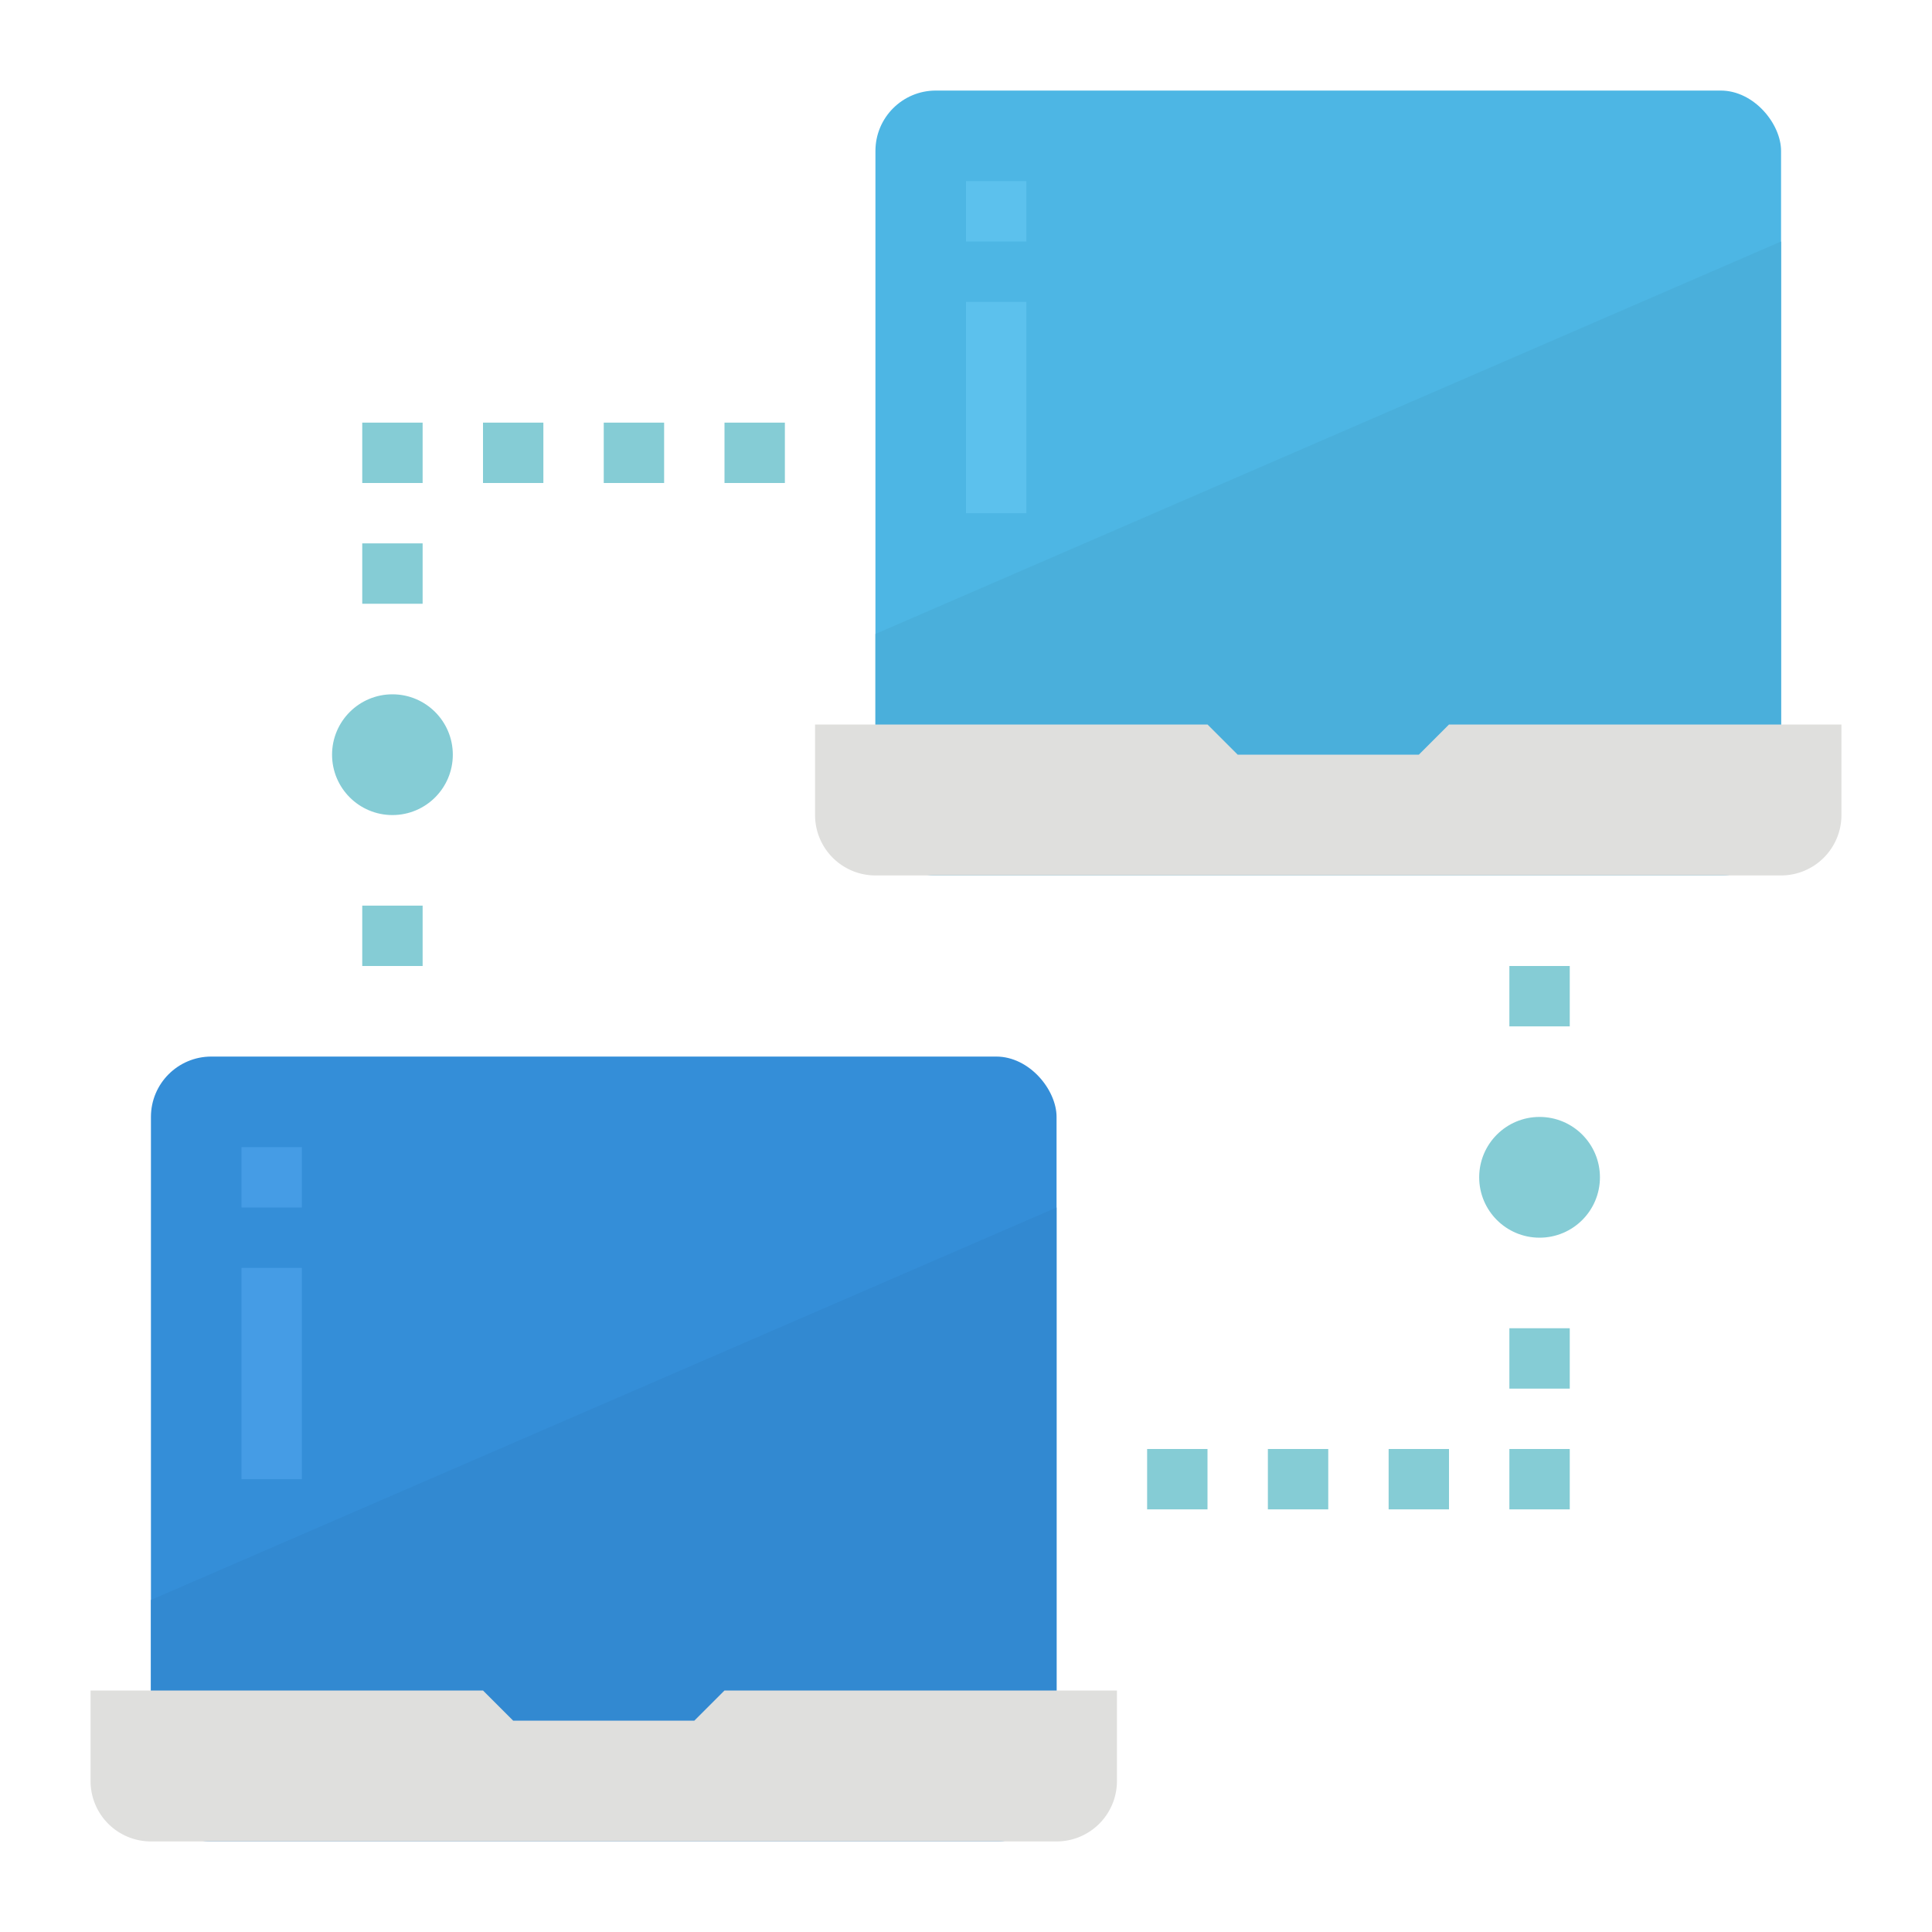
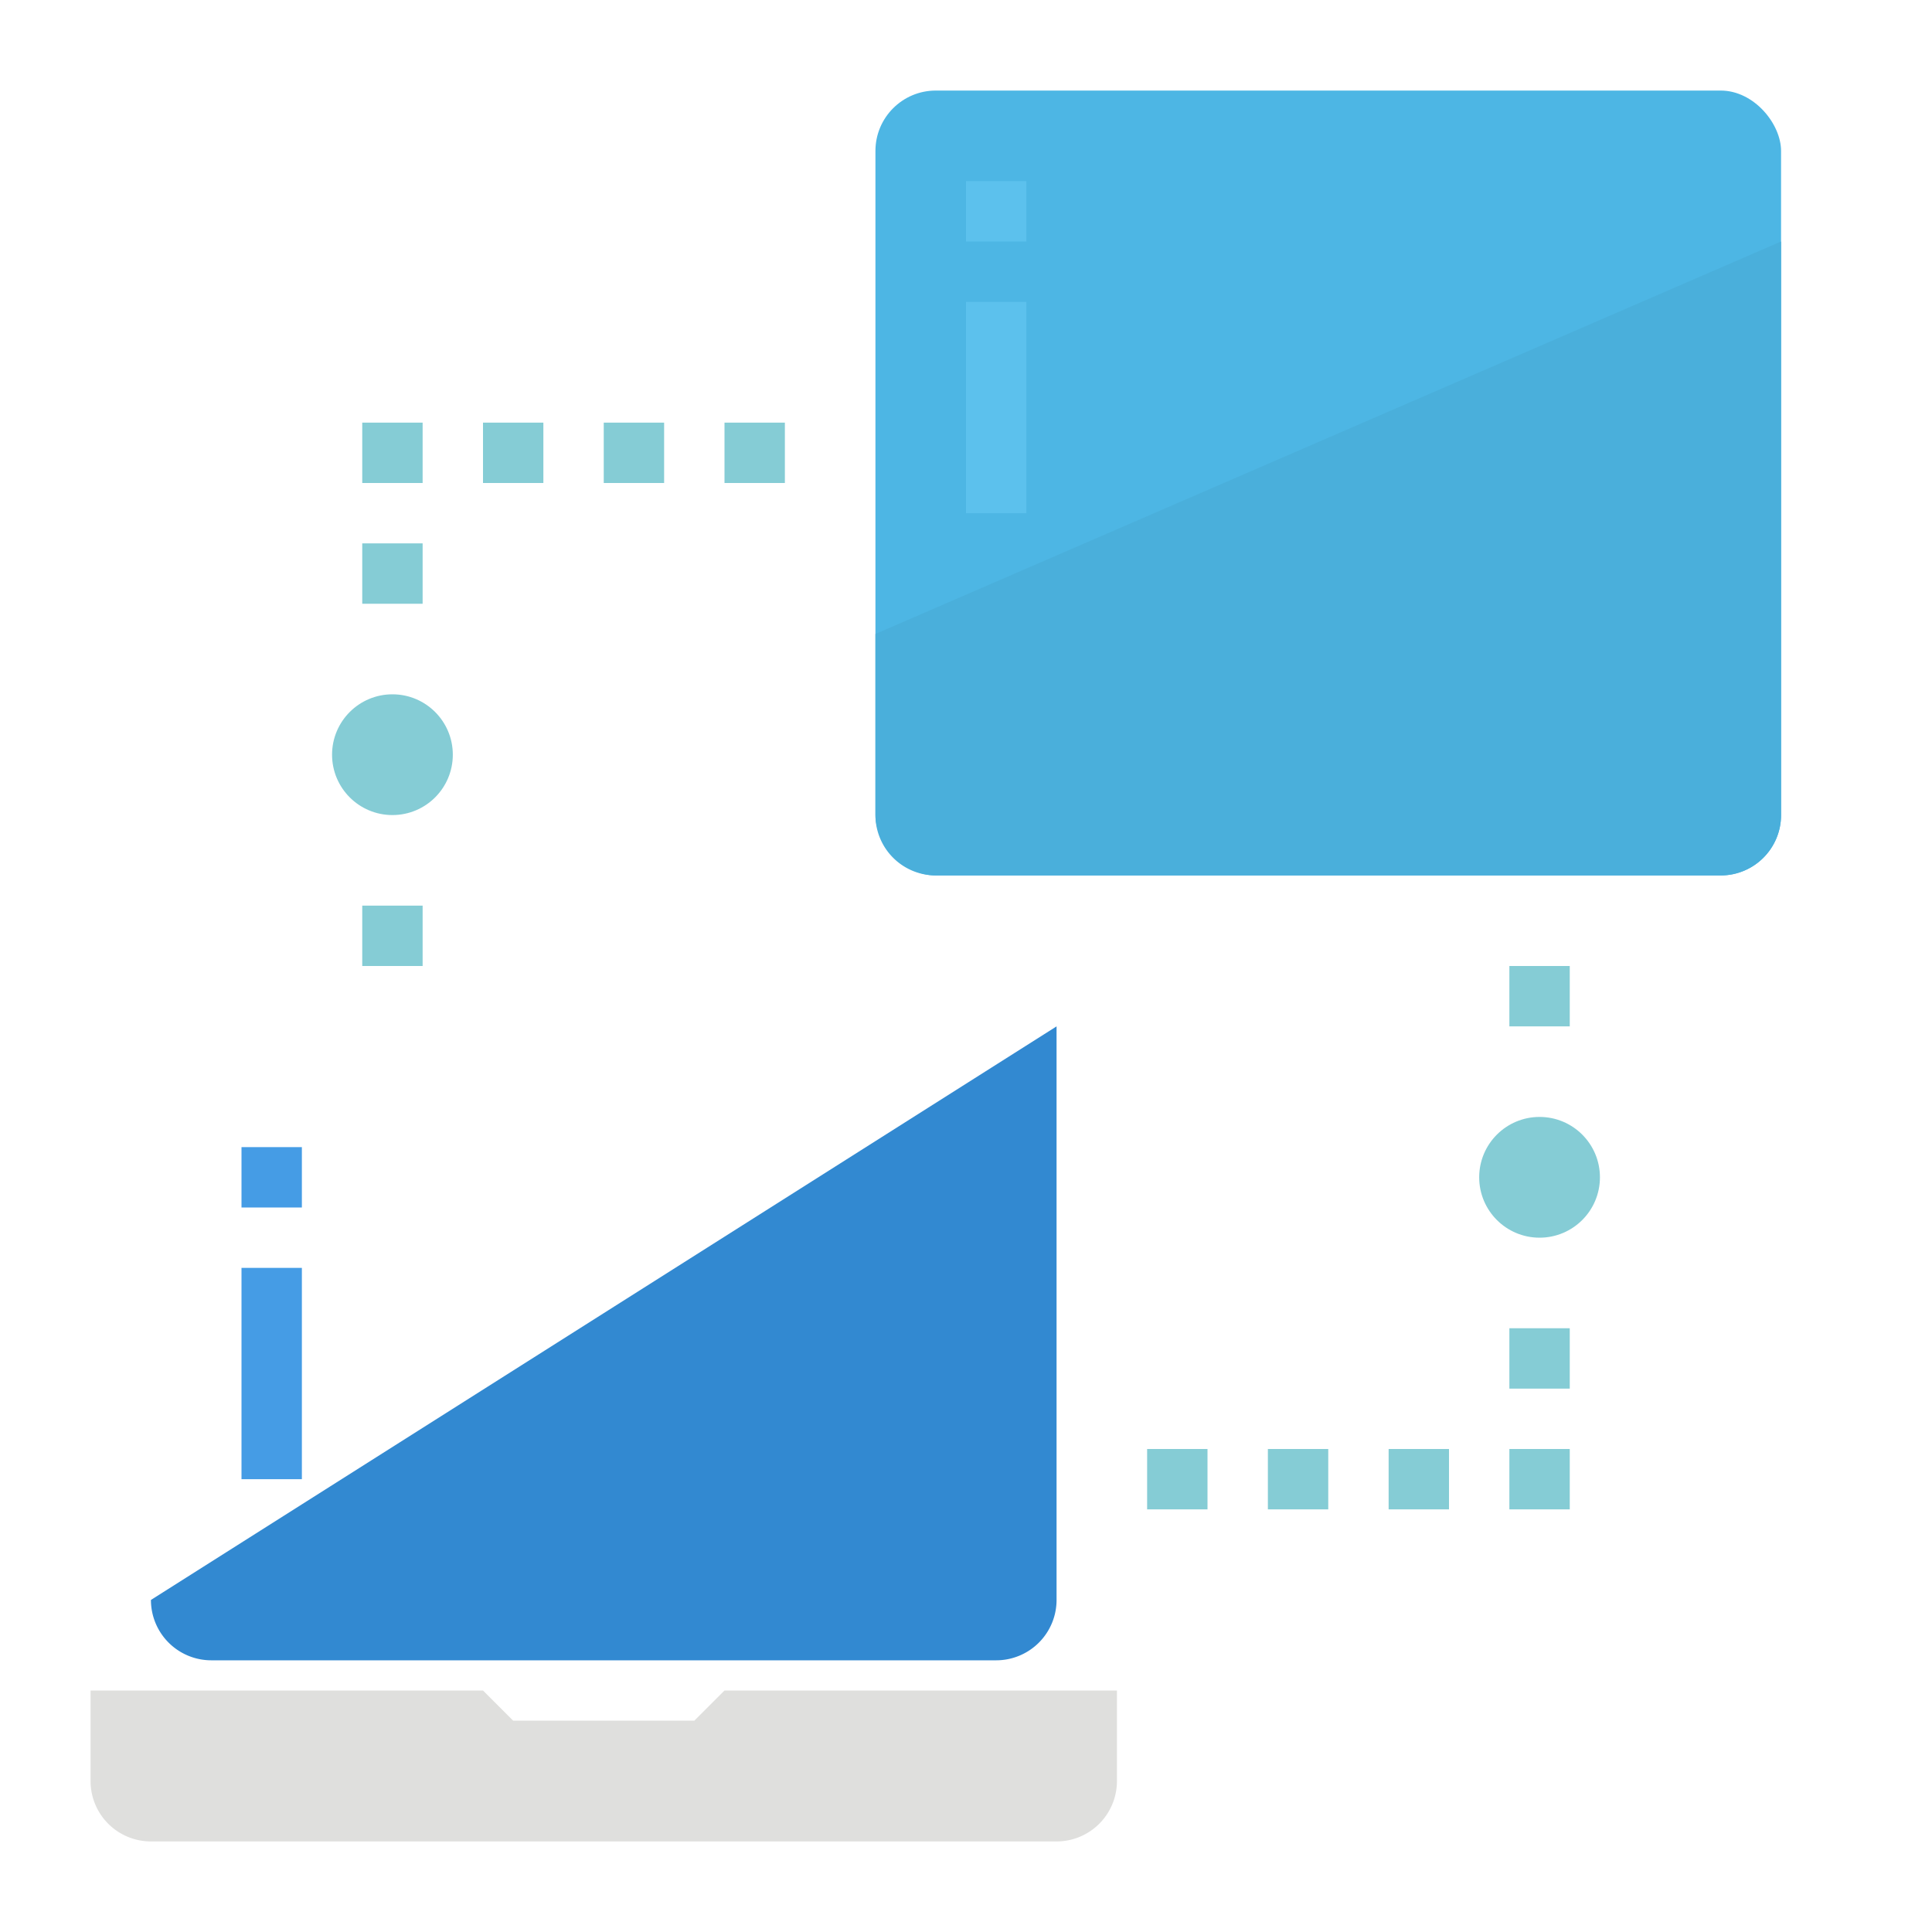
<svg xmlns="http://www.w3.org/2000/svg" height="512" viewBox="0 0 512 512" width="512">
  <g id="Flat">
    <rect fill="#4db6e4" height="208" rx="16" width="240" x="232" y="24" />
    <path d="m232 168v48a16 16 0 0 0 16 16h208a16 16 0 0 0 16-16v-152z" fill="#4aafdb" />
-     <path d="m472 232h-240a16 16 0 0 1 -16-16v-24h104l8 8h48l8-8h104v24a16 16 0 0 1 -16 16z" fill="#dfdfdd" />
    <path d="m256 48h16v16h-16z" fill="#5cc1ed" />
    <path d="m256 80h16v56h-16z" fill="#5cc1ed" />
-     <rect fill="#348ed8" height="208" rx="16" width="240" x="40" y="280" />
-     <path d="m40 424v48a16 16 0 0 0 16 16h208a16 16 0 0 0 16-16v-152z" fill="#3289d1" />
+     <path d="m40 424a16 16 0 0 0 16 16h208a16 16 0 0 0 16-16v-152z" fill="#3289d1" />
    <path d="m280 488h-240a16 16 0 0 1 -16-16v-24h104l8 8h48l8-8h104v24a16 16 0 0 1 -16 16z" fill="#dfdfdd" />
    <path d="m64 304h16v16h-16z" fill="#459ce5" />
    <path d="m64 336h16v56h-16z" fill="#459ce5" />
    <g fill="#85ccd5">
      <path d="m96 240h16v16h-16z" />
      <path d="m96 144h16v16h-16z" />
      <path d="m96 112h16v16h-16z" />
      <path d="m192 112h16v16h-16z" />
      <path d="m160 112h16v16h-16z" />
      <path d="m128 112h16v16h-16z" />
      <circle cx="104" cy="200" r="16" />
      <path d="m400 256h16v16h-16z" />
      <path d="m400 352h16v16h-16z" />
      <path d="m400 384h16v16h-16z" />
      <path d="m304 384h16v16h-16z" />
      <path d="m336 384h16v16h-16z" />
      <path d="m368 384h16v16h-16z" />
      <circle cx="408" cy="312" r="16" />
    </g>
  </g>
</svg>